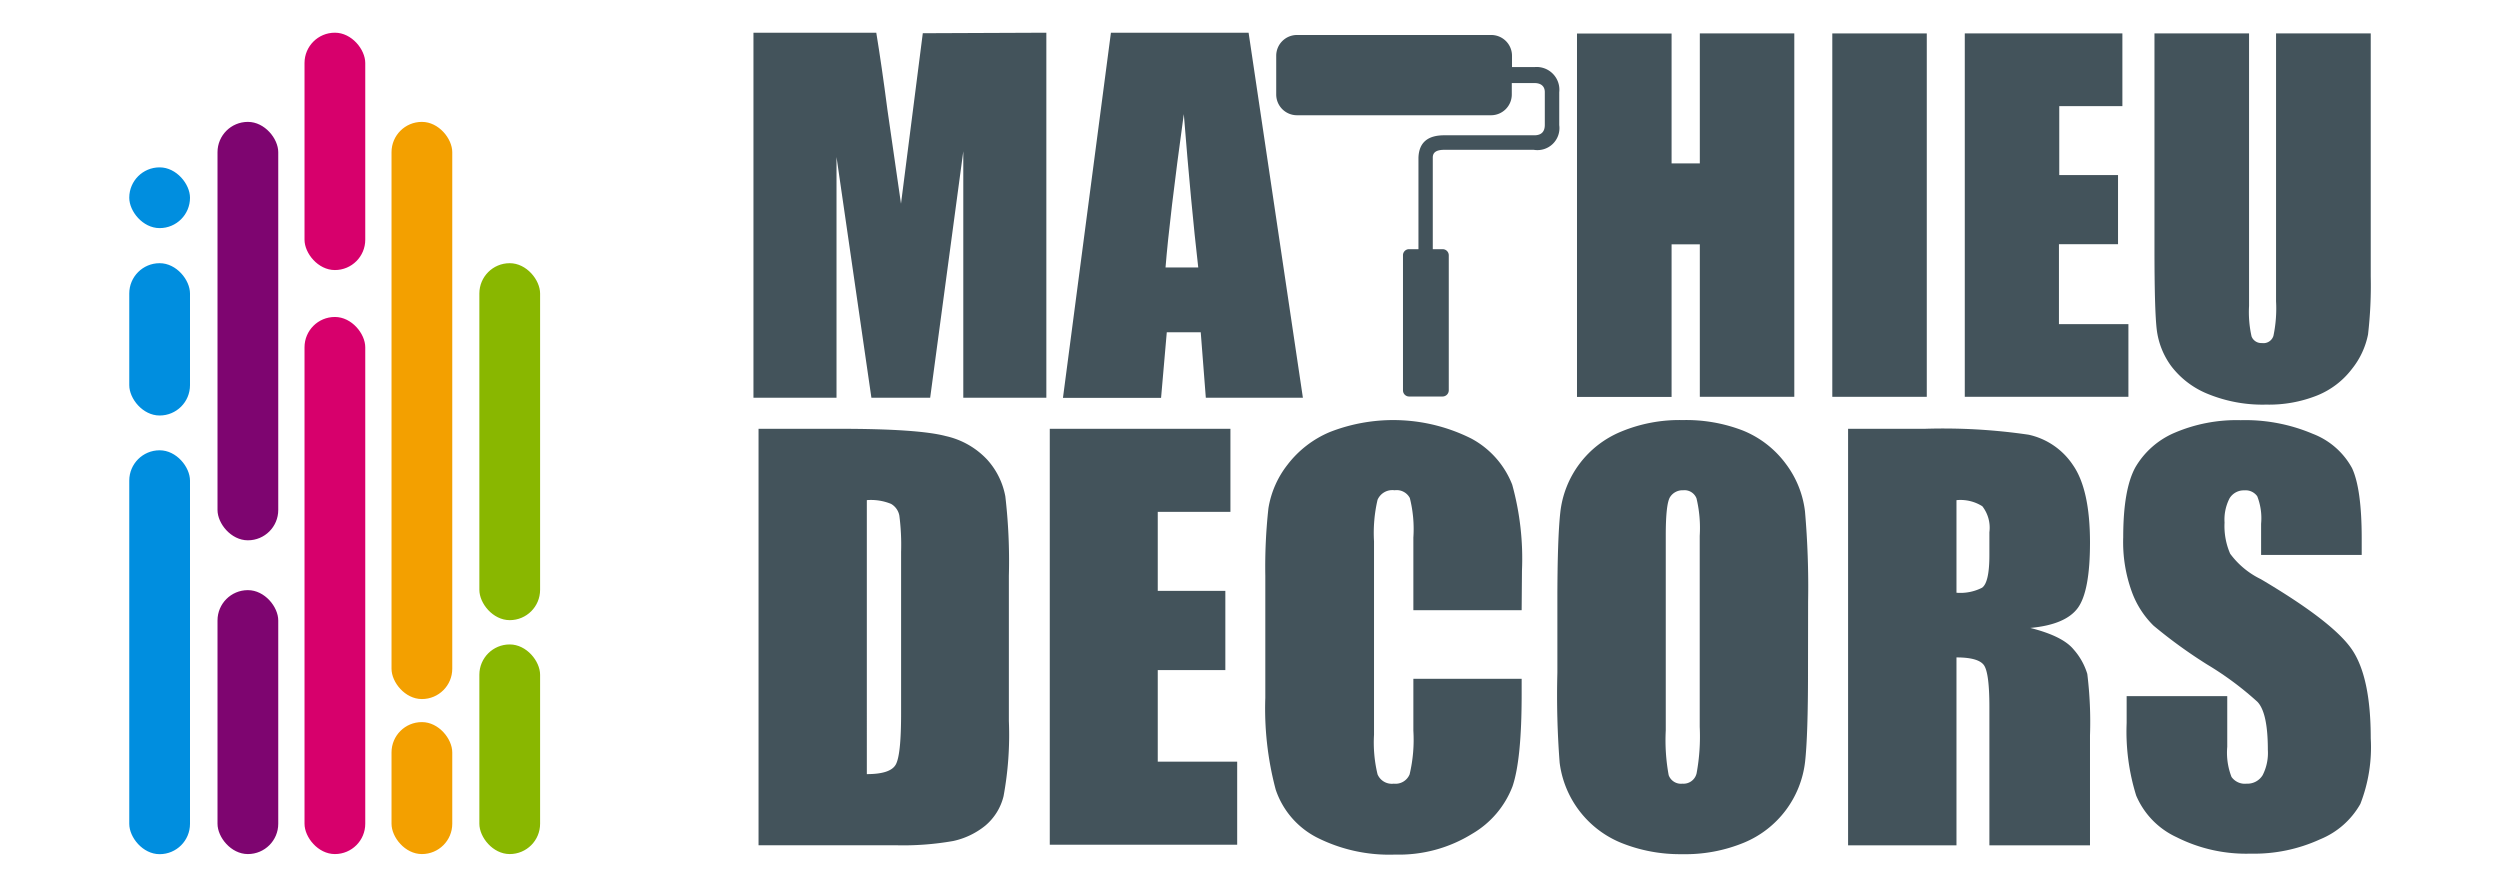
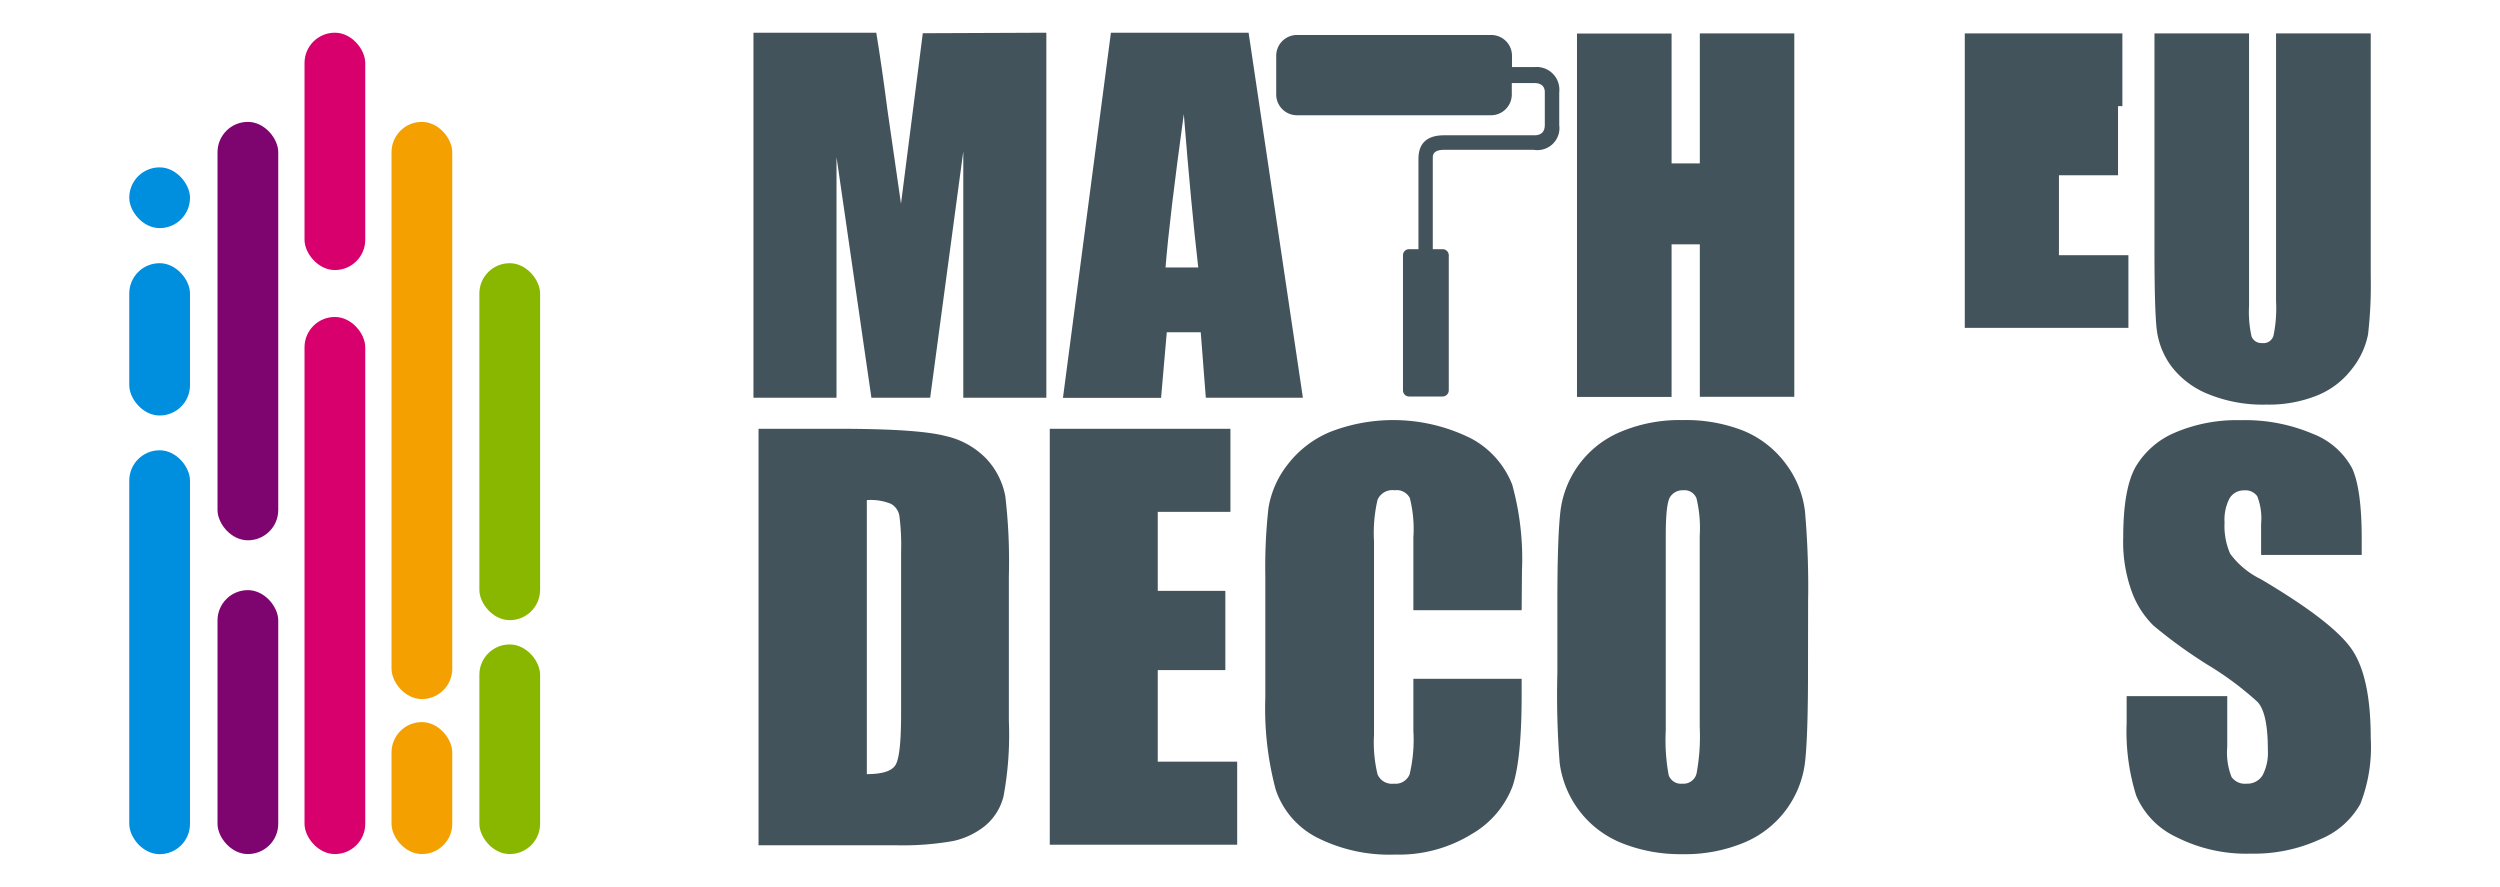
<svg xmlns="http://www.w3.org/2000/svg" id="Calque_1" data-name="Calque 1" viewBox="0 0 240.79 85.41">
  <defs>
    <style>.cls-1{fill:#008edf;}.cls-2{fill:#7e0570;}.cls-3{fill:#d7006c;}.cls-4{fill:#f3a000;}.cls-5{fill:#89b700;}.cls-6{fill:#43535b;}</style>
  </defs>
  <rect class="cls-1" x="12.45" y="43.37" width="5.85" height="38.9" rx="2.92" />
  <rect class="cls-2" x="20.95" y="56.84" width="5.85" height="25.42" rx="2.92" />
  <rect class="cls-3" x="29.33" y="30.53" width="5.85" height="51.73" rx="2.92" />
  <rect class="cls-4" x="37.71" y="69.55" width="5.85" height="12.71" rx="2.92" />
  <rect class="cls-5" x="46.17" y="62.07" width="5.85" height="20.19" rx="2.92" />
  <rect class="cls-1" x="12.45" y="25.35" width="5.85" height="14.67" rx="2.92" />
  <rect class="cls-1" x="12.45" y="16.12" width="5.85" height="5.85" rx="2.92" />
  <rect class="cls-2" x="20.95" y="11.74" width="5.85" height="40.3" rx="2.92" />
  <rect class="cls-3" x="29.33" y="3.15" width="5.85" height="22.86" rx="2.92" />
  <rect class="cls-4" x="37.71" y="11.74" width="5.85" height="55.59" rx="2.92" />
  <rect class="cls-5" x="46.17" y="25.35" width="5.85" height="34.38" rx="2.92" />
  <path class="cls-6" d="M100.78,3.15V38.31h-8V14.57L89.59,38.31H83.93L80.57,15.12V38.31h-8V3.15H84.4q.52,3.16,1.08,7.47l1.3,9,2.1-16.42Z" />
  <path class="cls-6" d="M120.26,3.15l5.23,35.16h-9.35L115.65,32h-3.27l-.55,6.32h-9.45L107,3.15Zm-4.85,22.61q-.69-6-1.39-14.77-1.39,10.1-1.76,14.77Z" />
  <path class="cls-6" d="M172.82,3.22v35h-9.1V23.53H161v14.7h-9.11v-35H161V15.74h2.72V3.22Z" />
-   <path class="cls-6" d="M185.58,3.22v35h-9.1v-35Z" />
-   <path class="cls-6" d="M189.24,3.22h15.18v7h-6.08v6.64H204v6.66h-5.69v7.7H205v7H189.24Z" />
+   <path class="cls-6" d="M189.24,3.22h15.18v7h-6.08H204v6.66h-5.69v7.7H205v7H189.24Z" />
  <path class="cls-6" d="M228.34,3.22v23.4a41.07,41.07,0,0,1-.26,5.59,7.7,7.7,0,0,1-1.54,3.31,7.94,7.94,0,0,1-3.36,2.57,12.53,12.53,0,0,1-4.92.88,13.89,13.89,0,0,1-5.54-1,8.36,8.36,0,0,1-3.59-2.7,7.45,7.45,0,0,1-1.4-3.52q-.22-1.84-.22-7.77V3.22h9.11V29.47a10.68,10.68,0,0,0,.24,2.93,1,1,0,0,0,1,.64,1,1,0,0,0,1.11-.7,12.84,12.84,0,0,0,.25-3.32V3.22Z" />
  <path class="cls-6" d="M73.06,41.3h7.81c5,0,8.44.23,10.22.7a7.76,7.76,0,0,1,4,2.28,7.21,7.21,0,0,1,1.74,3.53,53.85,53.85,0,0,1,.34,7.64v14a32.56,32.56,0,0,1-.51,7.23,5.37,5.37,0,0,1-1.77,2.85A7.37,7.37,0,0,1,91.82,81a27.68,27.68,0,0,1-5.6.41H73.06Zm10.43,6.87V74.56c1.51,0,2.43-.3,2.78-.91s.52-2.24.52-4.91V53.15a21.89,21.89,0,0,0-.17-3.5,1.65,1.65,0,0,0-.8-1.12A5.13,5.13,0,0,0,83.49,48.17Z" />
  <path class="cls-6" d="M101.11,41.3h17.4v8h-7v7.61h6.51v7.63h-6.51v8.82h7.65v8H101.11Z" />
  <path class="cls-6" d="M146.56,58.77H136.13v-7a12.24,12.24,0,0,0-.34-3.8,1.43,1.43,0,0,0-1.47-.75,1.55,1.55,0,0,0-1.64.92,14.05,14.05,0,0,0-.34,4V70.77a13.06,13.06,0,0,0,.34,3.81,1.49,1.49,0,0,0,1.56.9,1.47,1.47,0,0,0,1.53-.9,14.51,14.51,0,0,0,.36-4.2v-5h10.43V66.9c0,4.16-.29,7.1-.88,8.84a9,9,0,0,1-3.89,4.57,13.38,13.38,0,0,1-7.42,2,15.44,15.44,0,0,1-7.56-1.66,8.07,8.07,0,0,1-3.94-4.6,30.31,30.31,0,0,1-1-8.84V55.45a51.53,51.53,0,0,1,.3-6.5A9.16,9.16,0,0,1,124,44.77a10,10,0,0,1,4.09-3.16,16.76,16.76,0,0,1,13.62.63,8.57,8.57,0,0,1,3.94,4.44,26.72,26.72,0,0,1,.94,8.28Z" />
  <path class="cls-6" d="M174.14,64.8q0,6-.28,8.56A9.63,9.63,0,0,1,168,81.15a14.79,14.79,0,0,1-6,1.12,15.15,15.15,0,0,1-5.78-1.06,9.65,9.65,0,0,1-6-7.74A84.71,84.71,0,0,1,150,64.8V57.93q0-6,.28-8.56a9.54,9.54,0,0,1,5.84-7.79,14.61,14.61,0,0,1,5.94-1.12,15.16,15.16,0,0,1,5.79,1A9.61,9.61,0,0,1,172,44.67a9.46,9.46,0,0,1,1.85,4.59,83.87,83.87,0,0,1,.3,8.67ZM163.71,51.61A12.27,12.27,0,0,0,163.4,48a1.24,1.24,0,0,0-1.28-.78,1.43,1.43,0,0,0-1.25.63c-.29.42-.43,1.67-.43,3.73V70.35a18.54,18.54,0,0,0,.28,4.31,1.26,1.26,0,0,0,1.33.82,1.29,1.29,0,0,0,1.36-1,19.59,19.59,0,0,0,.3-4.48Z" />
-   <path class="cls-6" d="M178,41.3h7.39a56.55,56.55,0,0,1,10,.57,6.89,6.89,0,0,1,4.26,2.91q1.65,2.36,1.65,7.48,0,4.68-1.17,6.29c-.78,1.07-2.3,1.72-4.58,1.93,2.06.52,3.45,1.2,4.16,2.06a6.26,6.26,0,0,1,1.33,2.37,37.76,37.76,0,0,1,.26,5.93V81.42h-9.69V68.09q0-3.23-.51-4c-.34-.51-1.23-.77-2.66-.77V81.42H178Zm10.44,6.87v8.92a4.6,4.6,0,0,0,2.46-.48c.47-.33.71-1.37.71-3.14V51.26a3.36,3.36,0,0,0-.68-2.5A3.94,3.94,0,0,0,188.47,48.17Z" />
  <path class="cls-6" d="M227.47,53.45h-9.69v-3a5.79,5.79,0,0,0-.37-2.65,1.37,1.37,0,0,0-1.24-.57,1.6,1.6,0,0,0-1.43.77,4.48,4.48,0,0,0-.48,2.33,6.67,6.67,0,0,0,.54,3,8,8,0,0,0,2.95,2.45c4.65,2.75,7.57,5,8.78,6.78s1.81,4.62,1.81,8.55a15,15,0,0,1-1,6.32,7.85,7.85,0,0,1-3.88,3.41,15.25,15.25,0,0,1-6.69,1.38,14.88,14.88,0,0,1-7.14-1.59,7.75,7.75,0,0,1-3.88-4,20.71,20.71,0,0,1-.92-7V67.05h9.69v4.88a6.45,6.45,0,0,0,.41,2.9,1.57,1.57,0,0,0,1.45.65,1.72,1.72,0,0,0,1.55-.82,4.69,4.69,0,0,0,.5-2.43c0-2.36-.32-3.91-1-4.63A30.49,30.49,0,0,0,212.58,64a47.17,47.17,0,0,1-5.16-3.74A8.77,8.77,0,0,1,205.33,57a14,14,0,0,1-.83-5.25c0-3.08.39-5.32,1.17-6.74a8,8,0,0,1,3.81-3.34,15.16,15.16,0,0,1,6.34-1.2,16.64,16.64,0,0,1,6.93,1.31,7.26,7.26,0,0,1,3.79,3.31q.93,2,.93,6.78Z" />
  <path class="cls-6" d="M147.81,6.46h-2.18V5.37a2,2,0,0,0-2-2H124.92a2,2,0,0,0-2,2V9.1a2,2,0,0,0,2,2h18.69a2,2,0,0,0,2-2V8h2.18c.68,0,1,.35,1,.87v3.16c0,.62-.3,1-1,1H139.1c-1.52,0-2.43.64-2.48,2.16V24h-.9a.58.58,0,0,0-.59.59v13a.59.59,0,0,0,.59.6h3.22a.6.6,0,0,0,.6-.6v-13a.59.59,0,0,0-.6-.59H138V15.17c0-.49.34-.73,1.06-.74h8.67a2.12,2.12,0,0,0,2.45-2.38V8.89A2.19,2.19,0,0,0,147.81,6.46Z" />
</svg>